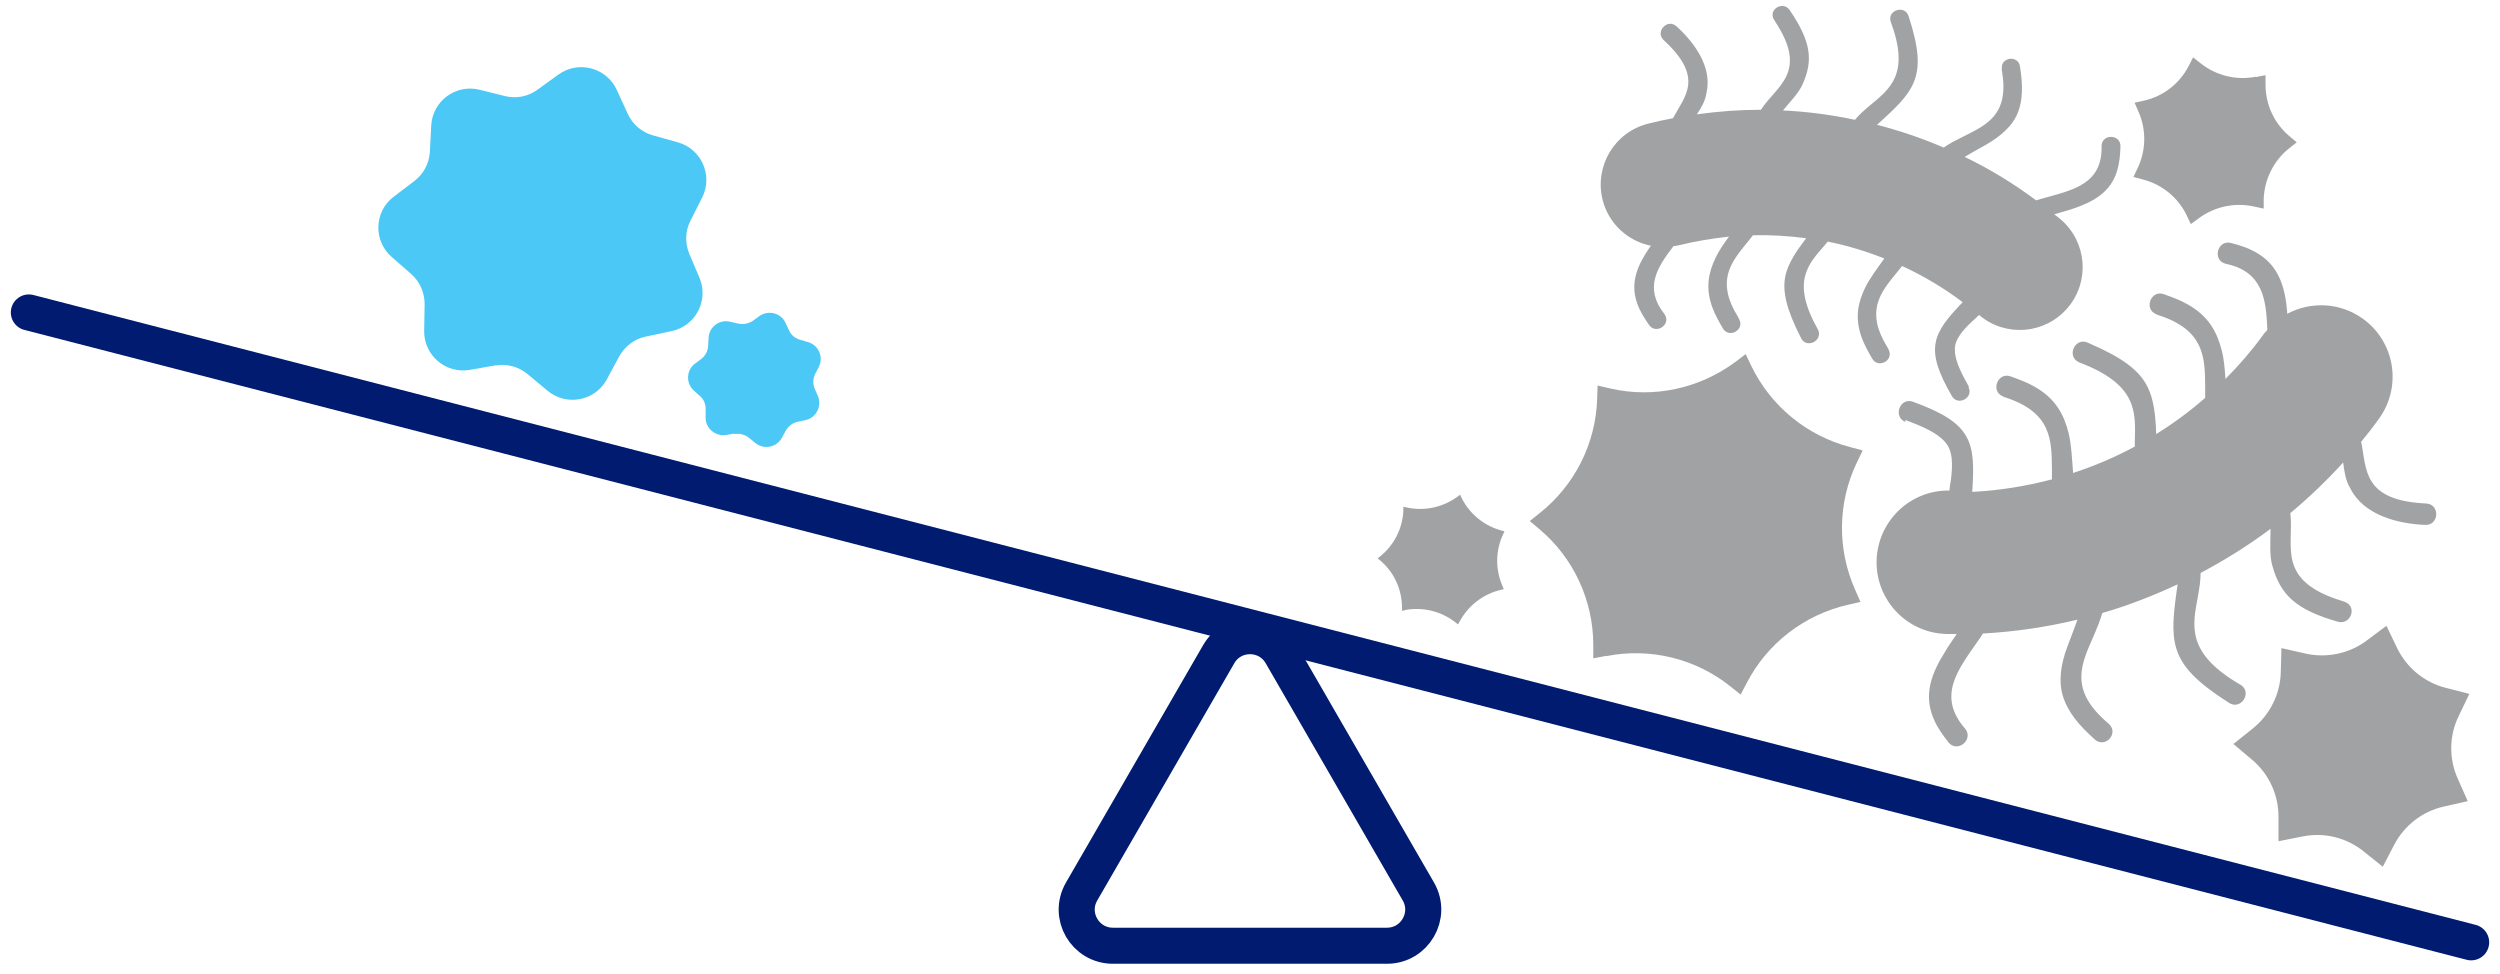
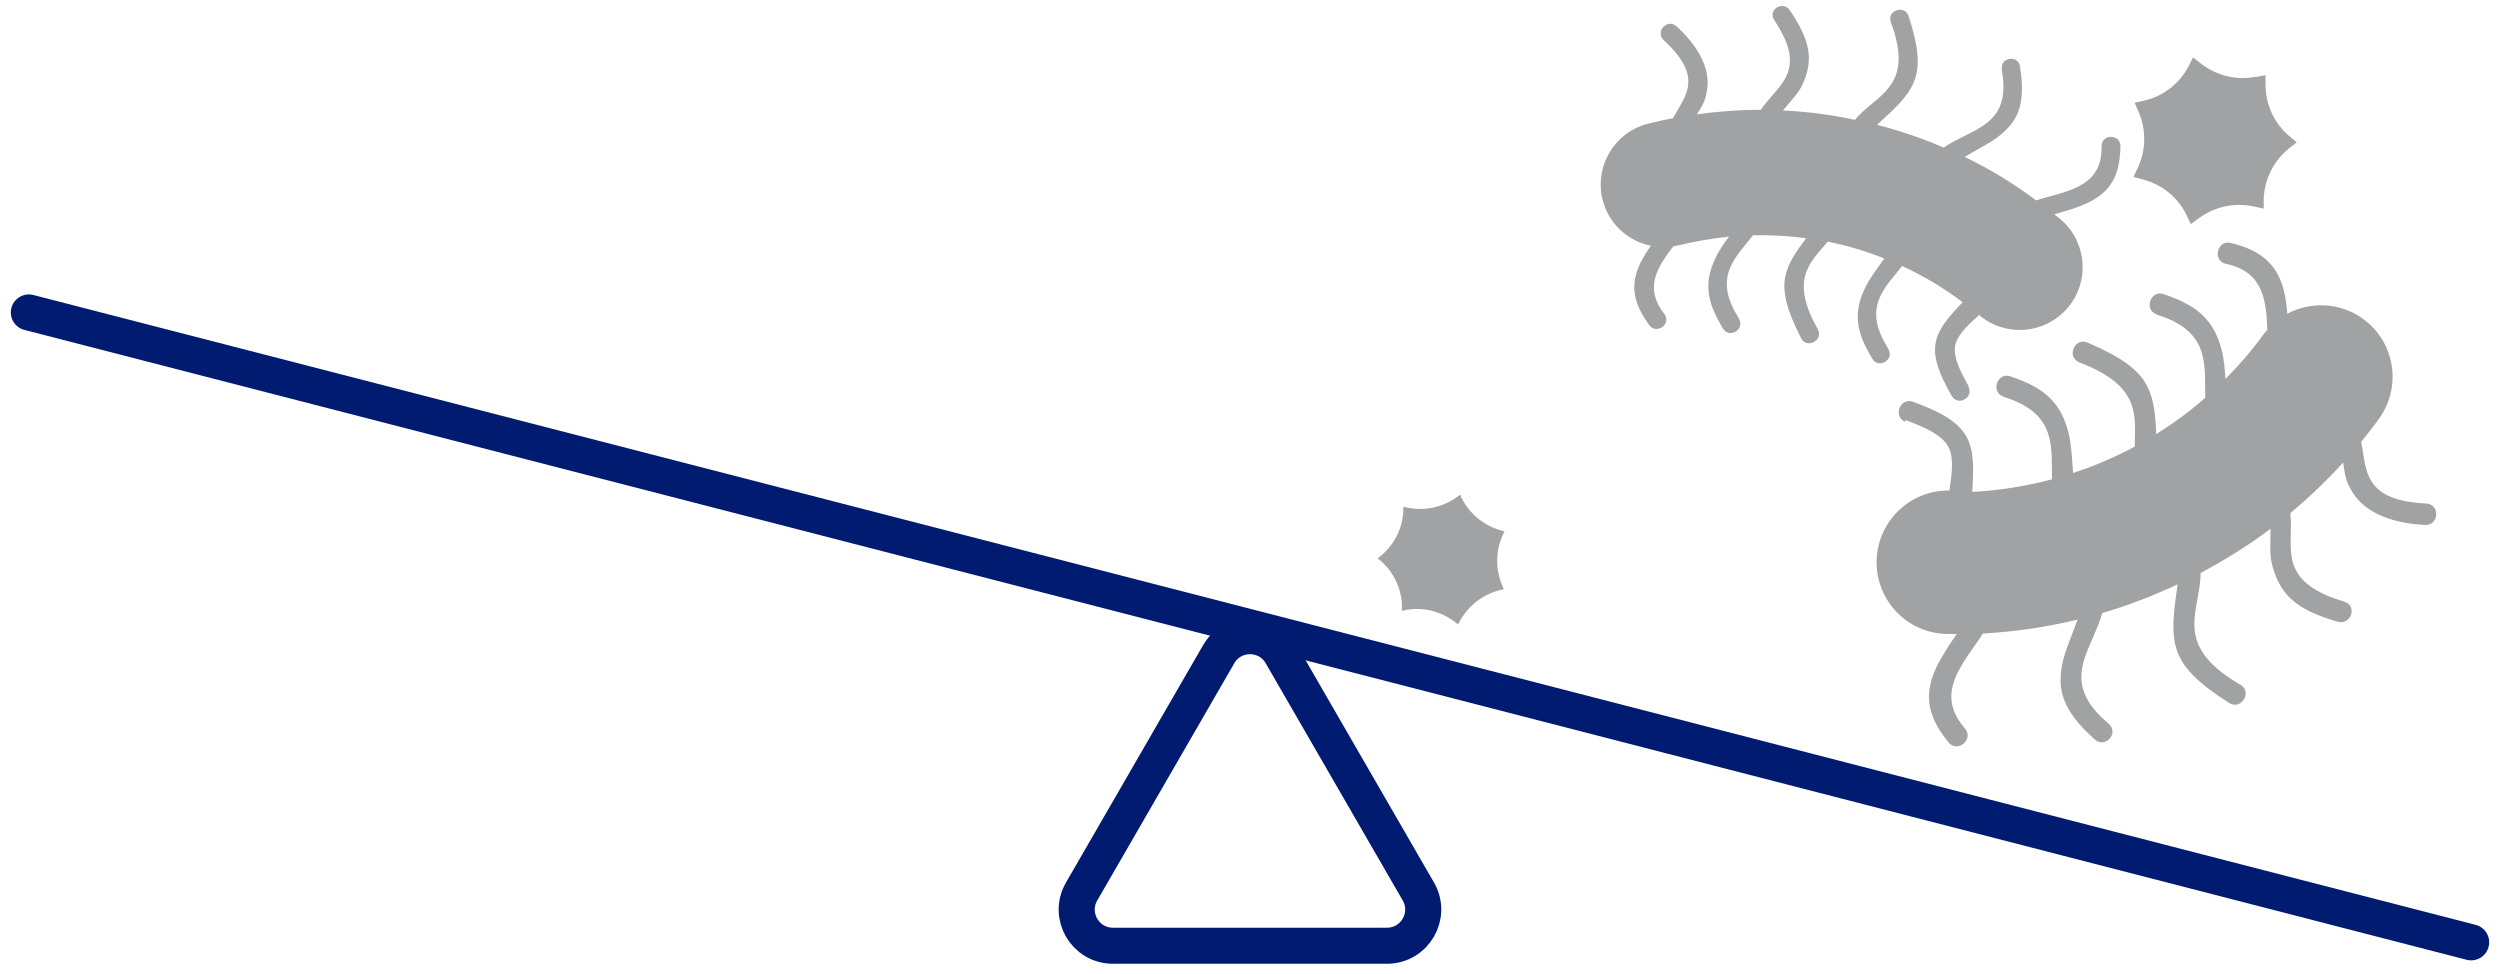
<svg xmlns="http://www.w3.org/2000/svg" width="208" height="81" viewBox="0 0 208 81" fill="none">
  <path d="M2.4 25.996L205.6 78.401" stroke="#001B70" stroke-width="3" stroke-miterlimit="10" stroke-linecap="round" />
  <path d="M101.394 54.434L89.989 74.176C88.833 76.184 90.273 78.685 92.603 78.685H115.396C117.707 78.685 119.166 76.184 118.01 74.176L106.605 54.434C105.449 52.426 102.55 52.426 101.394 54.434Z" stroke="#001B70" stroke-width="3" stroke-miterlimit="10" stroke-linecap="round" />
-   <path d="M61.096 36.075L60.433 36.189C59.524 36.34 58.69 35.639 58.709 34.73V34.067C58.728 33.631 58.557 33.233 58.235 32.949L57.743 32.513C57.061 31.907 57.08 30.808 57.818 30.259L58.349 29.861C58.69 29.595 58.898 29.198 58.917 28.781L58.955 28.118C58.993 27.189 59.865 26.545 60.774 26.772L61.418 26.924C61.835 27.019 62.271 26.924 62.631 26.697L63.18 26.299C63.919 25.768 64.98 26.034 65.359 26.867L65.643 27.473C65.814 27.871 66.155 28.155 66.572 28.269L67.216 28.459C68.106 28.705 68.542 29.709 68.125 30.524L67.822 31.111C67.633 31.49 67.614 31.945 67.784 32.343L68.049 32.949C68.409 33.801 67.898 34.768 67.007 34.957L66.363 35.09C65.946 35.185 65.586 35.45 65.378 35.829L65.056 36.416C64.62 37.231 63.54 37.439 62.839 36.852L62.328 36.435C62.006 36.17 61.57 36.037 61.134 36.113L61.096 36.075Z" fill="#4BC8F5" />
-   <path d="M41.259 30.391L39.099 30.77C37.091 31.13 35.253 29.557 35.291 27.511L35.329 25.313C35.329 24.366 34.95 23.457 34.23 22.812L32.582 21.373C31.047 20.027 31.123 17.602 32.752 16.371L34.495 15.044C35.253 14.457 35.708 13.586 35.765 12.638L35.878 10.459C35.973 8.413 37.925 6.973 39.895 7.466L42.017 7.996C42.945 8.224 43.931 8.034 44.688 7.485L46.469 6.197C48.137 5.003 50.467 5.628 51.319 7.485L52.229 9.474C52.627 10.346 53.385 10.99 54.294 11.255L56.397 11.842C58.368 12.392 59.334 14.609 58.424 16.428L57.439 18.379C57.004 19.232 56.984 20.217 57.344 21.107L58.197 23.116C58.993 24.991 57.875 27.132 55.867 27.549L53.726 28.004C52.797 28.193 52.002 28.799 51.528 29.633L50.486 31.566C49.52 33.366 47.132 33.82 45.56 32.513L43.874 31.111C43.135 30.505 42.168 30.239 41.24 30.41L41.259 30.391Z" fill="#4BC8F5" />
-   <path d="M133.641 54.567L132.561 54.775V53.676C132.561 49.963 130.932 46.439 128.109 44.052L127.275 43.351L128.128 42.669C131.027 40.357 132.77 36.89 132.884 33.176L132.921 32.078L133.982 32.324C137.601 33.157 141.39 32.324 144.365 30.126L145.237 29.463L145.71 30.448C147.321 33.783 150.314 36.246 153.914 37.193L154.975 37.477L154.501 38.462C152.891 41.797 152.834 45.681 154.35 49.072L154.786 50.077L153.725 50.323C150.106 51.157 147.036 53.525 145.331 56.822L144.82 57.788L143.967 57.106C141.068 54.794 137.298 53.866 133.66 54.586L133.641 54.567Z" fill="#A1A2A3" />
  <path d="M187.715 6.405L188.492 6.253V7.049C188.492 8.697 189.212 10.27 190.481 11.331L191.087 11.842L190.462 12.335C189.174 13.358 188.397 14.912 188.34 16.56V17.356L187.545 17.185C185.934 16.825 184.248 17.185 182.922 18.171L182.277 18.644L181.936 17.924C181.216 16.427 179.89 15.348 178.28 14.931L177.503 14.722L177.844 14.002C178.564 12.505 178.583 10.781 177.92 9.285L177.598 8.546L178.374 8.375C179.985 8.015 181.349 6.954 182.107 5.476L182.467 4.775L183.092 5.268C184.38 6.291 186.067 6.708 187.677 6.386L187.715 6.405Z" fill="#A1A2A3" />
-   <path d="M191.579 69.592L189.571 69.99V67.944C189.571 66.125 188.775 64.4 187.392 63.226L185.819 61.9L187.43 60.611C188.851 59.474 189.703 57.769 189.76 55.969L189.817 53.923L191.825 54.378C193.587 54.776 195.463 54.378 196.903 53.298L198.551 52.066L199.442 53.923C200.238 55.553 201.696 56.765 203.458 57.22L205.448 57.731L204.557 59.588C203.762 61.218 203.743 63.131 204.482 64.779L205.315 66.655L203.307 67.11C201.545 67.508 200.029 68.682 199.195 70.293L198.248 72.112L196.638 70.823C195.217 69.686 193.379 69.232 191.579 69.592Z" fill="#A1A2A3" />
  <path d="M116.874 50.778L116.647 50.816V50.569C116.647 49.035 115.984 47.595 114.809 46.609L114.62 46.458L114.809 46.306C116.003 45.359 116.723 43.919 116.761 42.403V42.157L117.007 42.214C118.504 42.555 120.057 42.214 121.289 41.304L121.478 41.153L121.573 41.361C122.236 42.744 123.468 43.748 124.945 44.146L125.173 44.203L125.078 44.412C124.415 45.795 124.396 47.386 125.021 48.788L125.116 49.016L124.889 49.072C123.392 49.413 122.141 50.399 121.421 51.744L121.308 51.952L121.118 51.801C119.925 50.853 118.371 50.474 116.874 50.759V50.778Z" fill="#A1A2A3" />
  <path d="M163.842 32.229C163.274 31.206 162.667 30.107 162.648 29.178C162.573 28.307 163.274 27.492 164.126 26.697C164.316 26.526 164.505 26.374 164.657 26.204C166.855 28.08 170.151 27.814 172.027 25.616C173.903 23.419 173.637 20.122 171.44 18.246C171.269 18.095 171.08 17.962 170.909 17.83C171.421 17.678 171.932 17.545 172.444 17.375C174.073 16.825 175.551 16.068 176.119 14.287C176.347 13.548 176.403 12.866 176.422 12.184C176.46 11.16 174.888 11.104 174.85 12.127C174.945 15.31 172.482 15.802 170.038 16.484C169.829 16.541 169.621 16.598 169.412 16.674C167.537 15.272 165.547 14.059 163.463 13.055C164.259 12.562 165.036 12.184 165.718 11.748C166.305 11.369 166.798 10.952 167.196 10.497C167.802 9.796 168.162 8.944 168.219 7.712C168.257 7.011 168.181 6.31 168.067 5.552C167.934 4.567 166.495 4.738 166.551 5.666C166.551 5.723 166.551 5.761 166.551 5.818C167.214 9.569 165.301 10.384 163.255 11.407C162.724 11.672 162.194 11.937 161.72 12.278C159.92 11.502 158.063 10.876 156.169 10.384C157.703 9.001 158.745 8.015 159.219 6.86C159.769 5.552 159.655 3.999 158.802 1.365C158.518 0.38 157.002 0.816 157.306 1.801C158.935 6.178 157.23 7.39 155.581 8.773C155.146 9.133 154.71 9.512 154.331 9.967C152.361 9.55 150.371 9.285 148.344 9.19C148.969 8.413 149.651 7.769 149.992 6.973C150.845 5.041 150.712 3.506 148.912 0.854C148.382 0.058 147.169 0.721 147.548 1.555C147.586 1.63 147.624 1.687 147.662 1.744C150.504 6.026 147.832 7.106 146.506 9.133C144.725 9.133 142.963 9.266 141.182 9.512C141.542 8.963 141.883 8.413 141.978 7.731C142.489 5.552 140.917 3.487 139.496 2.199C138.738 1.498 137.677 2.635 138.416 3.336C141.845 6.481 140.159 8.015 139.193 9.834C138.492 9.967 137.81 10.118 137.128 10.289C134.324 10.99 132.637 13.832 133.338 16.636C133.85 18.644 135.46 20.065 137.355 20.444C137.317 20.482 137.298 20.539 137.26 20.577C136.294 21.979 135.593 23.457 136.199 25.2C136.446 25.92 136.824 26.488 137.203 27.038C137.791 27.871 139.079 26.981 138.492 26.147C136.749 23.949 137.885 22.244 139.231 20.482C139.382 20.463 139.534 20.444 139.685 20.406C141.068 20.065 142.452 19.838 143.854 19.686C143.418 20.274 143.02 20.842 142.736 21.448C142.148 22.68 141.864 23.968 142.489 25.636C142.717 26.223 143.02 26.772 143.342 27.322C143.816 28.136 145.028 27.53 144.763 26.715C144.725 26.602 144.668 26.469 144.593 26.355C142.755 23.381 144.005 21.846 145.35 20.198C145.521 19.989 145.691 19.781 145.843 19.573C147.321 19.535 148.799 19.63 150.276 19.819C149.405 20.956 148.818 21.865 148.571 22.831C148.249 24.196 148.609 25.692 149.841 28.117C150.276 29.046 151.697 28.364 151.262 27.435C148.988 23.419 150.447 21.979 151.83 20.387C151.906 20.293 151.982 20.198 152.076 20.103C153.687 20.425 155.24 20.899 156.775 21.505C156.169 22.358 155.562 23.154 155.165 23.968C154.577 25.2 154.293 26.488 154.918 28.155C155.146 28.743 155.449 29.292 155.771 29.842C156.245 30.656 157.457 30.05 157.192 29.235C157.154 29.122 157.097 28.989 157.021 28.875C155.184 25.901 156.434 24.366 157.779 22.718C157.931 22.528 158.101 22.339 158.253 22.13C160.015 22.945 161.72 23.949 163.293 25.143C160.773 27.776 160.11 28.989 162.383 32.93C162.876 33.839 164.259 33.081 163.766 32.191L163.842 32.229Z" fill="#A1A2A3" />
  <path d="M158.519 34.938C159.769 35.412 161.095 35.942 161.796 36.738C162.497 37.458 162.478 38.67 162.308 39.997C162.251 40.281 162.213 40.546 162.194 40.812C162.194 40.812 162.194 40.812 162.175 40.812C158.878 40.774 156.188 43.407 156.131 46.704C156.093 50.001 158.727 52.71 162.024 52.748C162.289 52.748 162.535 52.748 162.8 52.748C162.459 53.259 162.099 53.752 161.796 54.282C160.754 55.95 160.034 57.693 160.83 59.682C161.152 60.497 161.626 61.141 162.099 61.747C162.819 62.676 164.221 61.577 163.52 60.648C161.114 57.92 162.914 55.703 164.562 53.335C164.714 53.127 164.847 52.918 164.979 52.71C167.651 52.558 170.265 52.179 172.842 51.554C172.501 52.558 172.103 53.468 171.819 54.339C171.573 55.116 171.44 55.836 171.44 56.518C171.421 57.579 171.743 58.583 172.577 59.72C173.05 60.364 173.638 60.932 174.282 61.52C175.116 62.278 176.252 61.084 175.532 60.307C175.494 60.269 175.457 60.213 175.4 60.175C172.084 57.371 173.164 55.249 174.206 52.88C174.471 52.255 174.737 51.63 174.907 51.005C177.067 50.379 179.151 49.565 181.178 48.617C180.837 50.967 180.648 52.558 181.065 53.941C181.538 55.495 182.77 56.764 185.441 58.469C186.427 59.133 187.412 57.636 186.445 56.992C181.823 54.339 182.429 52.028 182.865 49.621C182.978 48.977 183.092 48.333 183.092 47.67C185.119 46.59 187.071 45.378 188.909 43.995C188.909 45.131 188.795 46.211 189.079 47.14C189.742 49.451 190.974 50.72 194.498 51.725C195.54 52.028 196.127 50.569 195.18 50.114C195.104 50.076 195.028 50.057 194.933 50.019C189.306 48.333 190.879 45.434 190.557 42.687C192.11 41.399 193.588 39.978 194.952 38.481C195.047 39.22 195.142 39.959 195.54 40.622C196.677 42.896 199.556 43.578 201.754 43.672C202.929 43.748 203.043 41.967 201.868 41.891C196.544 41.645 196.923 39.068 196.449 36.757C196.961 36.132 197.453 35.507 197.927 34.843C199.86 32.172 199.272 28.458 196.601 26.526C194.687 25.143 192.243 25.067 190.292 26.109C190.292 26.052 190.292 25.977 190.292 25.92C190.121 23.987 189.647 22.168 187.848 21.088C187.109 20.634 186.351 20.406 185.631 20.217C184.494 19.914 184.039 21.638 185.157 21.941C188.283 22.585 188.549 24.916 188.643 27.454C188.53 27.587 188.397 27.701 188.302 27.852C187.355 29.159 186.294 30.391 185.157 31.528C185.1 30.694 185.043 29.898 184.854 29.178C184.475 27.663 183.774 26.317 182.031 25.332C181.406 24.972 180.724 24.726 180.042 24.48C179.019 24.101 178.412 25.541 179.227 26.052C179.36 26.128 179.492 26.204 179.644 26.242C183.433 27.492 183.452 29.766 183.471 32.191C183.471 32.494 183.471 32.797 183.471 33.1C182.201 34.218 180.837 35.222 179.397 36.113C179.341 34.483 179.189 33.252 178.696 32.229C177.995 30.789 176.574 29.747 173.714 28.515C172.634 28.023 171.895 29.652 172.975 30.145C177.901 32.001 177.673 34.332 177.616 36.738C177.616 36.871 177.616 37.022 177.616 37.155C175.968 38.045 174.263 38.765 172.482 39.353C172.387 38.159 172.349 37.022 172.103 36.018C171.724 34.502 171.023 33.157 169.28 32.172C168.655 31.812 167.973 31.566 167.291 31.319C166.268 30.94 165.661 32.38 166.476 32.892C166.609 32.968 166.741 33.044 166.893 33.081C170.682 34.332 170.701 36.605 170.72 39.031C170.72 39.315 170.72 39.599 170.72 39.883C168.56 40.452 166.343 40.812 164.089 40.925C164.373 36.757 164.089 35.222 159.201 33.441C158.102 32.987 157.439 34.673 158.537 35.109L158.519 34.938Z" fill="#A1A2A3" />
</svg>